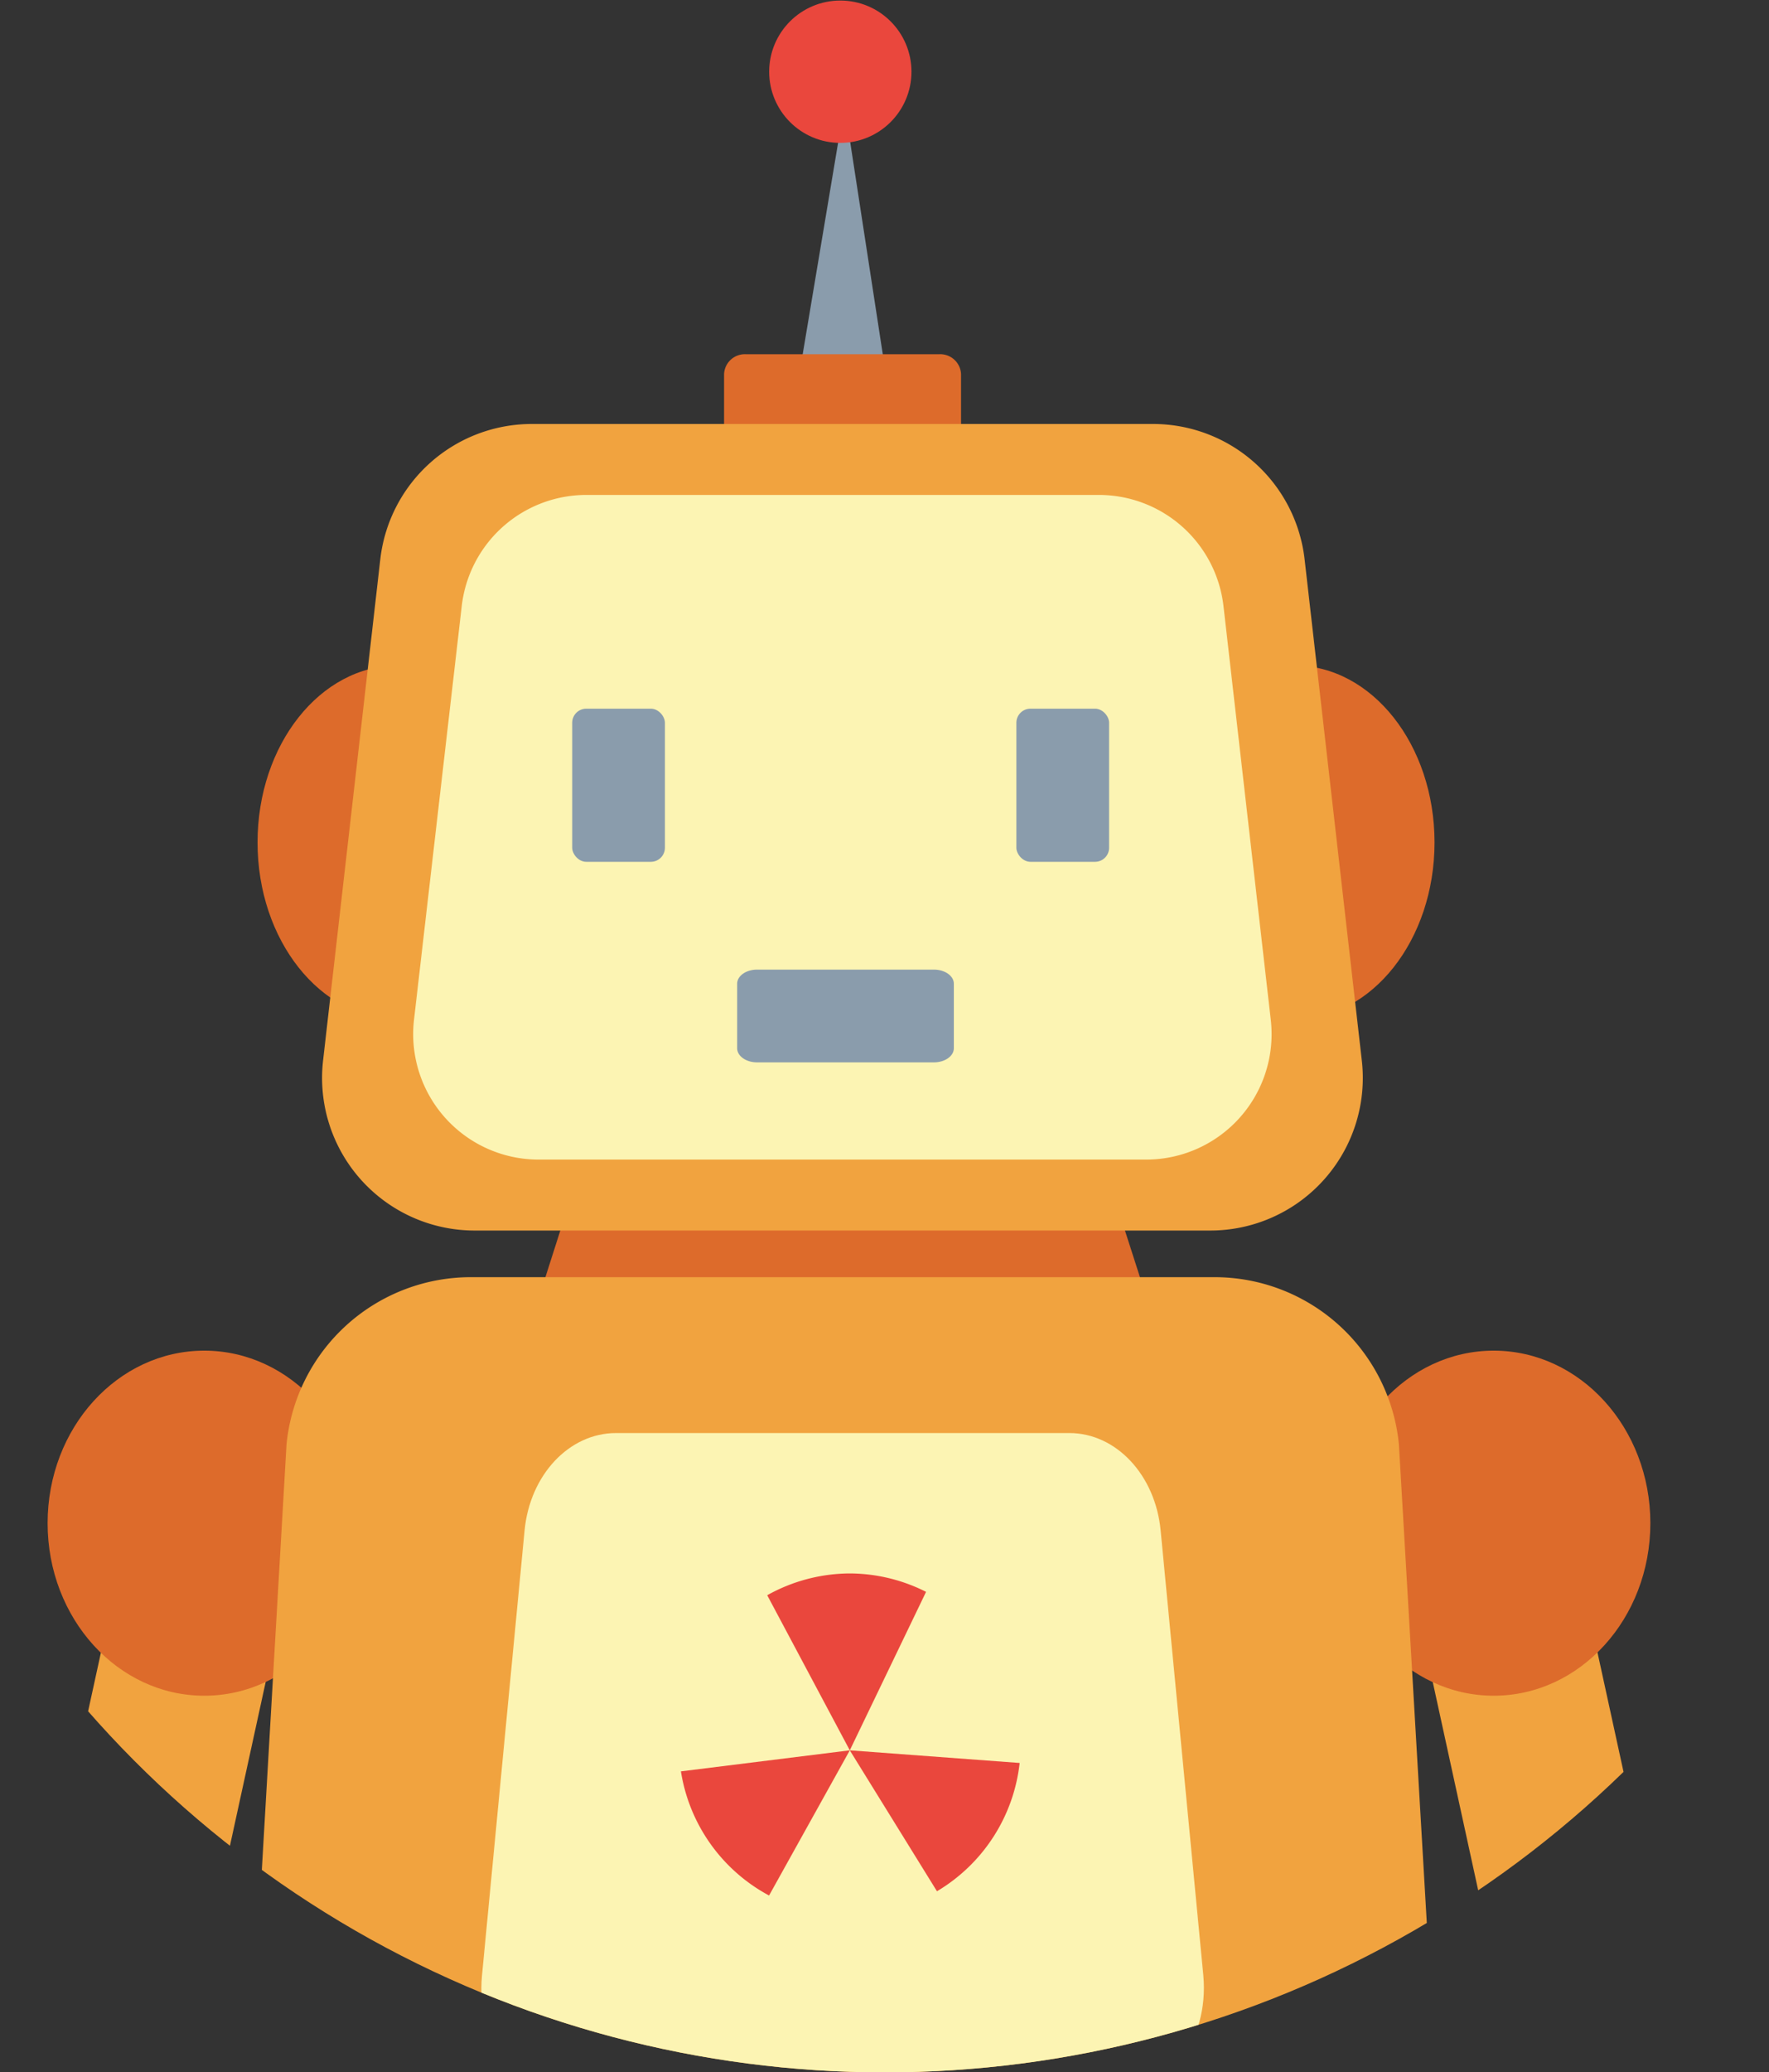
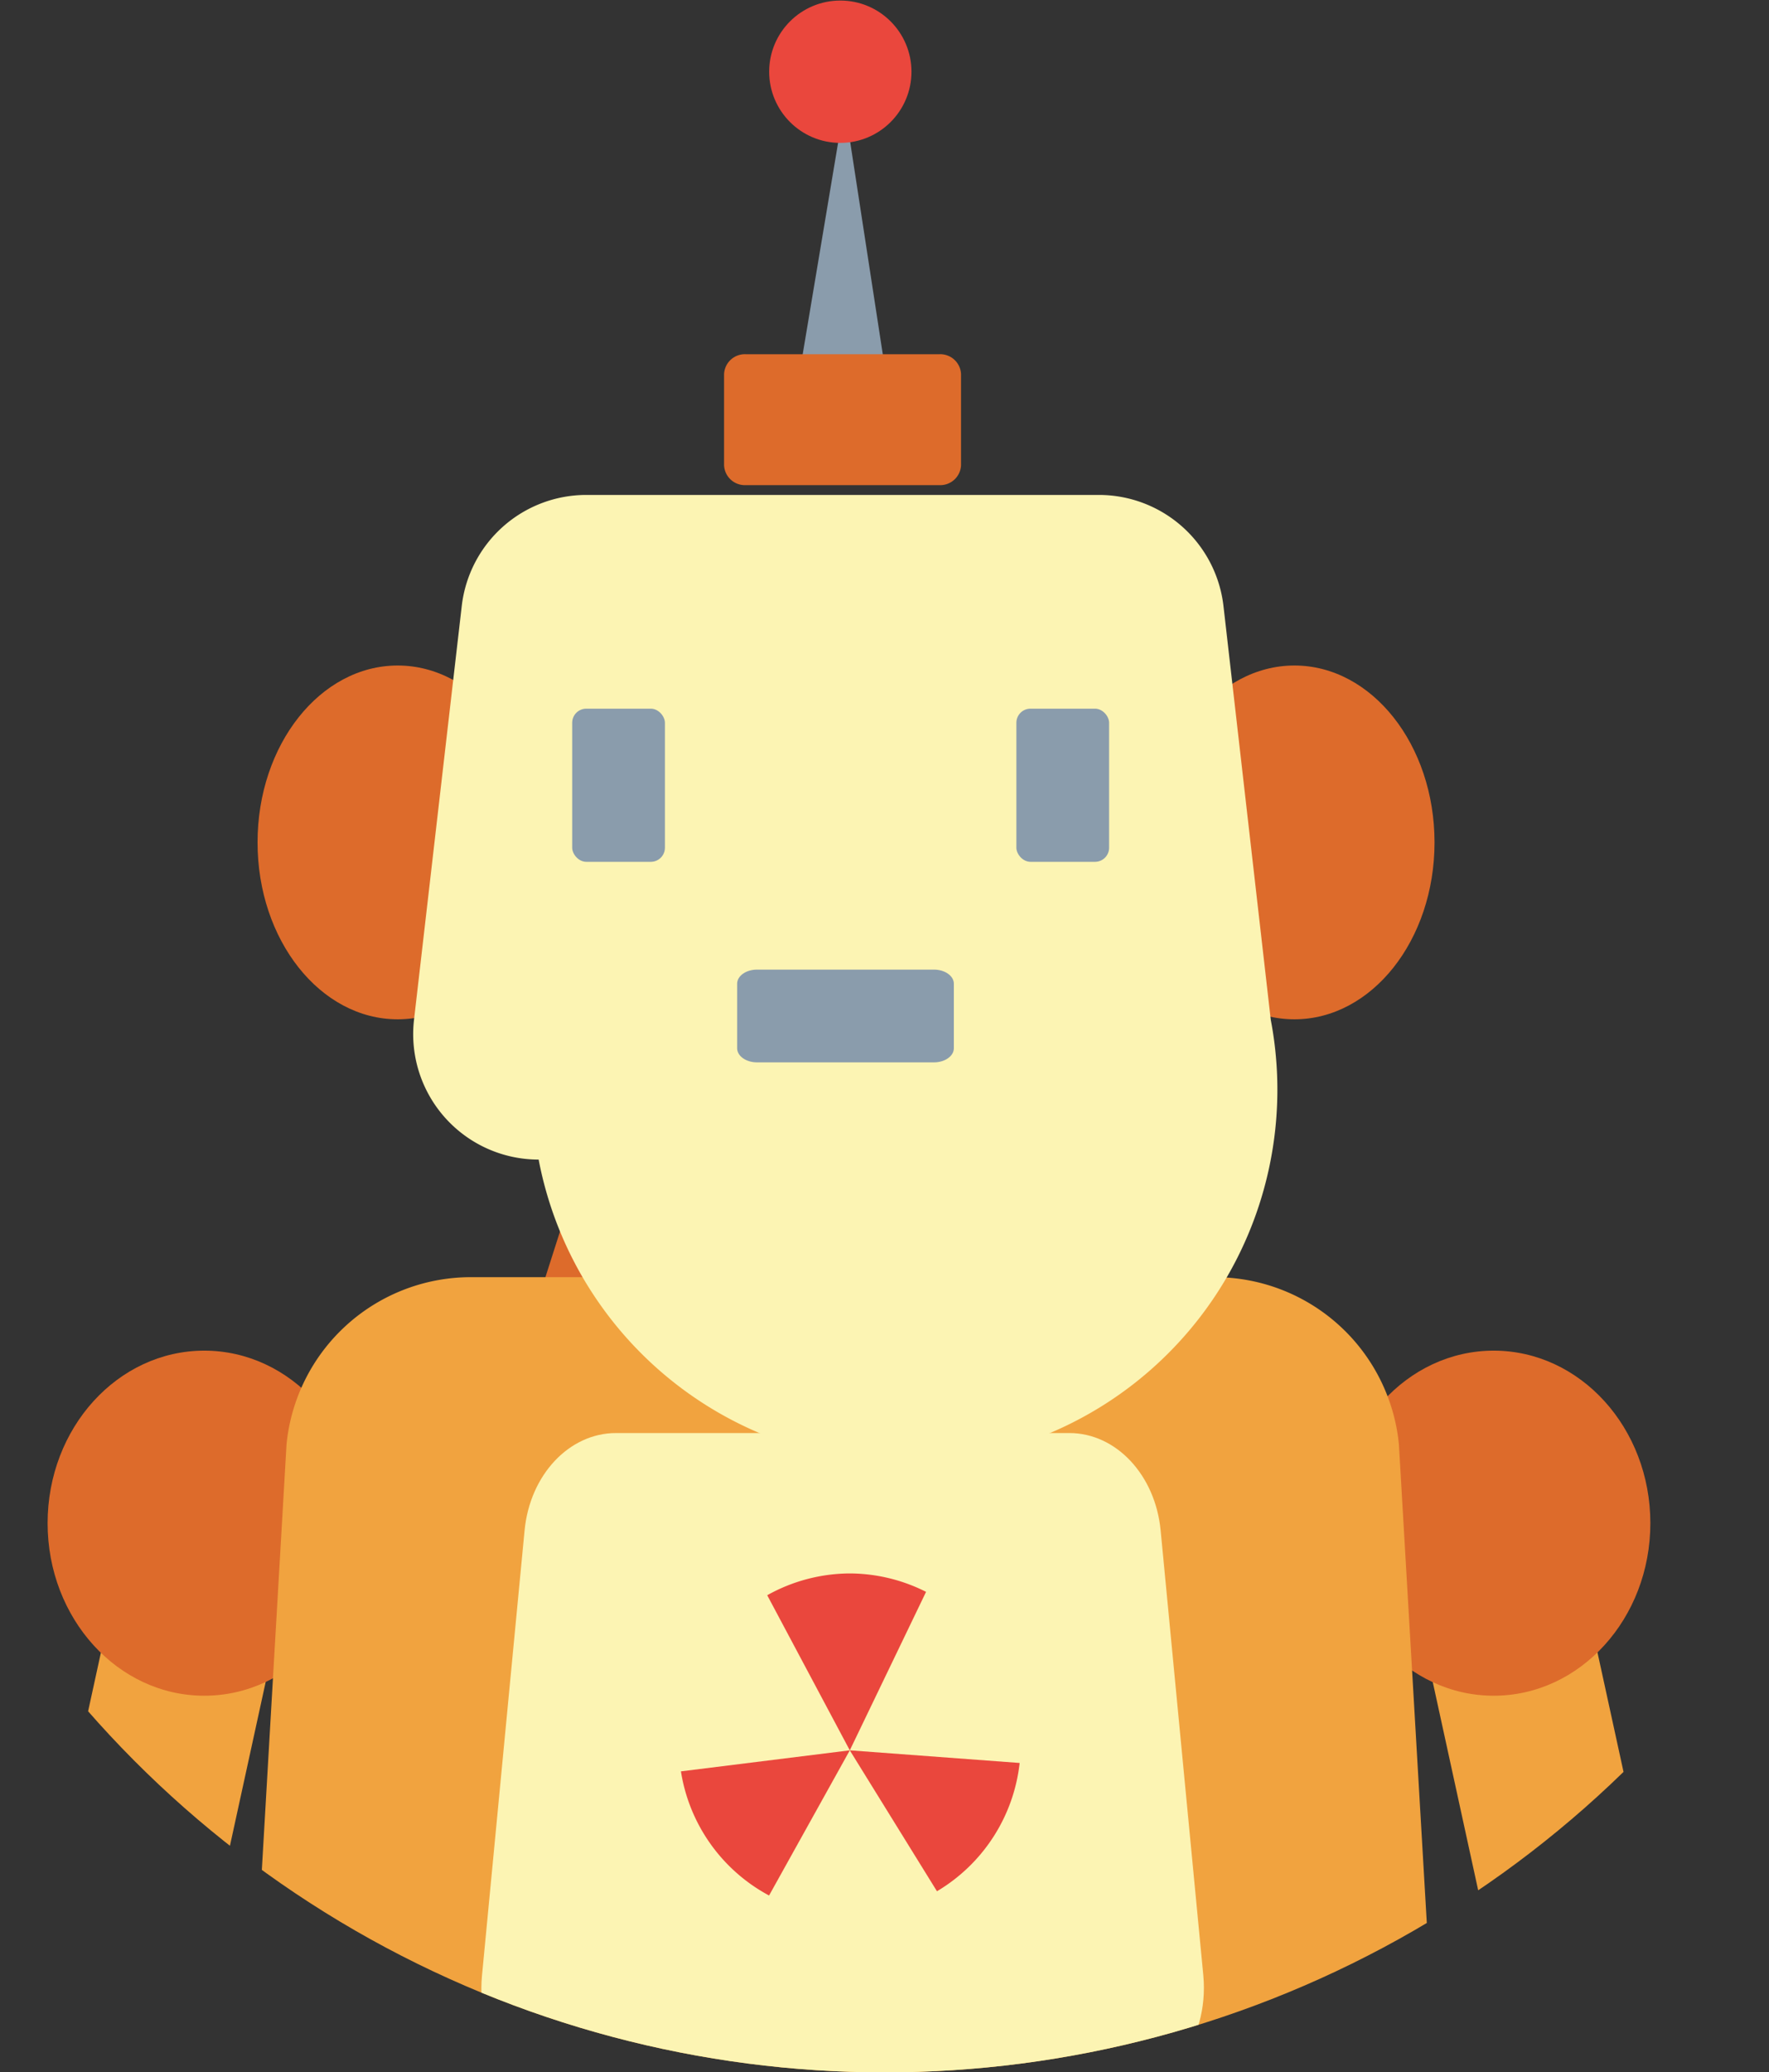
<svg xmlns="http://www.w3.org/2000/svg" viewBox="0 0 162.37 190.13">
  <rect x="0" y="0" width="162.37" height="190.13" fill="#333333" stroke="none" />
  <defs>
    <style>.cls-1{fill:none;}.cls-2{opacity:0.5;}.cls-3{clip-path:url(#clip-path);}.cls-4{fill:#f1a33f;}.cls-5{fill:#dd6b2b;}.cls-6{fill:#8a9cac;}.cls-7{fill:#fcf4b3;}.cls-8{fill:#ea473d;}</style>
    <clipPath id="clip-path">
      <circle class="cls-1" cx="81.19" cy="92.93" r="97.21" />
    </clipPath>
  </defs>
  <g id="图层_1" data-name="图层 1">
    <g class="cls-3">
      <rect class="cls-4" x="136.35" y="143.77" width="15.35" height="64.11" transform="translate(322.25 316.88) rotate(167.69)" />
      <ellipse class="cls-5" cx="137.1" cy="139.75" rx="14.38" ry="15.83" />
      <rect class="cls-4" x="4.15" y="143.77" width="15.35" height="64.11" transform="translate(37.77 1.52) rotate(12.31)" />
      <ellipse class="cls-5" cx="18.75" cy="139.75" rx="14.38" ry="15.83" />
      <path class="cls-5" d="M105.7,120.5l-3.13-9.73c-.48-1.49-4-2.62-8.26-2.62H60.37c-4.23,0-7.78,1.13-8.26,2.62L49,120.5c-.56,1.75,3.3,3.29,8.26,3.29h40.2C102.41,123.79,106.26,122.25,105.7,120.5Z" />
      <polygon class="cls-6" points="81.28 34.15 73.4 34.15 77.51 9.61 81.28 34.15" />
      <ellipse class="cls-5" cx="36.5" cy="77.29" rx="12.86" ry="16.23" />
      <ellipse class="cls-5" cx="118.81" cy="77.29" rx="12.86" ry="16.23" />
      <path class="cls-5" d="M88.21,42.69V34.32a1.91,1.91,0,0,0-2-1.82H68.46a1.91,1.91,0,0,0-2,1.82v8.37a1.91,1.91,0,0,0,2,1.82H86.22A1.91,1.91,0,0,0,88.21,42.69Z" />
-       <path class="cls-4" d="M125,97.34l-5.26-46.06A14,14,0,0,0,105.89,38.9H48.8A14,14,0,0,0,34.91,51.28L29.65,97.34A14,14,0,0,0,43.53,112.9h67.62A14,14,0,0,0,125,97.34Z" />
      <path class="cls-4" d="M134.73,241.06,128.4,132.51a17,17,0,0,0-16.71-15.33H43a17,17,0,0,0-16.7,15.33L20,241.06c-1.14,10.26,6.67,19.26,16.71,19.26H118C128.07,260.32,135.87,251.32,134.73,241.06Z" />
-       <path class="cls-7" d="M116.64,93.57,112.3,55.62a11.51,11.51,0,0,0-11.44-10.21h-47A11.51,11.51,0,0,0,42.38,55.62L38,93.57a11.51,11.51,0,0,0,11.44,12.82H105.2A11.51,11.51,0,0,0,116.64,93.57Z" />
+       <path class="cls-7" d="M116.64,93.57,112.3,55.62a11.51,11.51,0,0,0-11.44-10.21h-47A11.51,11.51,0,0,0,42.38,55.62L38,93.57a11.51,11.51,0,0,0,11.44,12.82A11.51,11.51,0,0,0,116.64,93.57Z" />
      <path class="cls-7" d="M110.45,181.26l-3.92-40.85c-.49-5.09-4.09-8.93-8.38-8.93H56.54c-4.3,0-7.9,3.84-8.39,8.93l-3.91,40.85c-.58,6,3.34,11.21,8.38,11.21h49.44C107.1,192.47,111,187.23,110.45,181.26Z" />
      <rect class="cls-6" x="52.52" y="65.02" width="8.51" height="14.05" rx="1.29" />
      <rect class="cls-6" x="93.29" y="65.02" width="8.51" height="14.05" rx="1.29" />
      <path class="cls-6" d="M87.55,96.18V90.25c0-.71-.82-1.29-1.82-1.29H69.48c-1,0-1.82.58-1.82,1.29v5.93c0,.71.82,1.29,1.82,1.29H85.73C86.73,97.47,87.55,96.89,87.55,96.18Z" />
      <circle class="cls-8" cx="77.13" cy="6.58" r="6.53" />
      <path class="cls-8" d="M78,144.36a15.66,15.66,0,0,0-7.58,2L78,160.59,85,146.05A15.64,15.64,0,0,0,78,144.36Z" />
      <path class="cls-8" d="M93.59,161.75,78,160.59l8,12.93A15.7,15.7,0,0,0,93.59,161.75Z" />
      <path class="cls-8" d="M70.59,173.91,78,160.59,62.5,162.52A15.68,15.68,0,0,0,70.59,173.91Z" />
    </g>
  </g>
</svg>